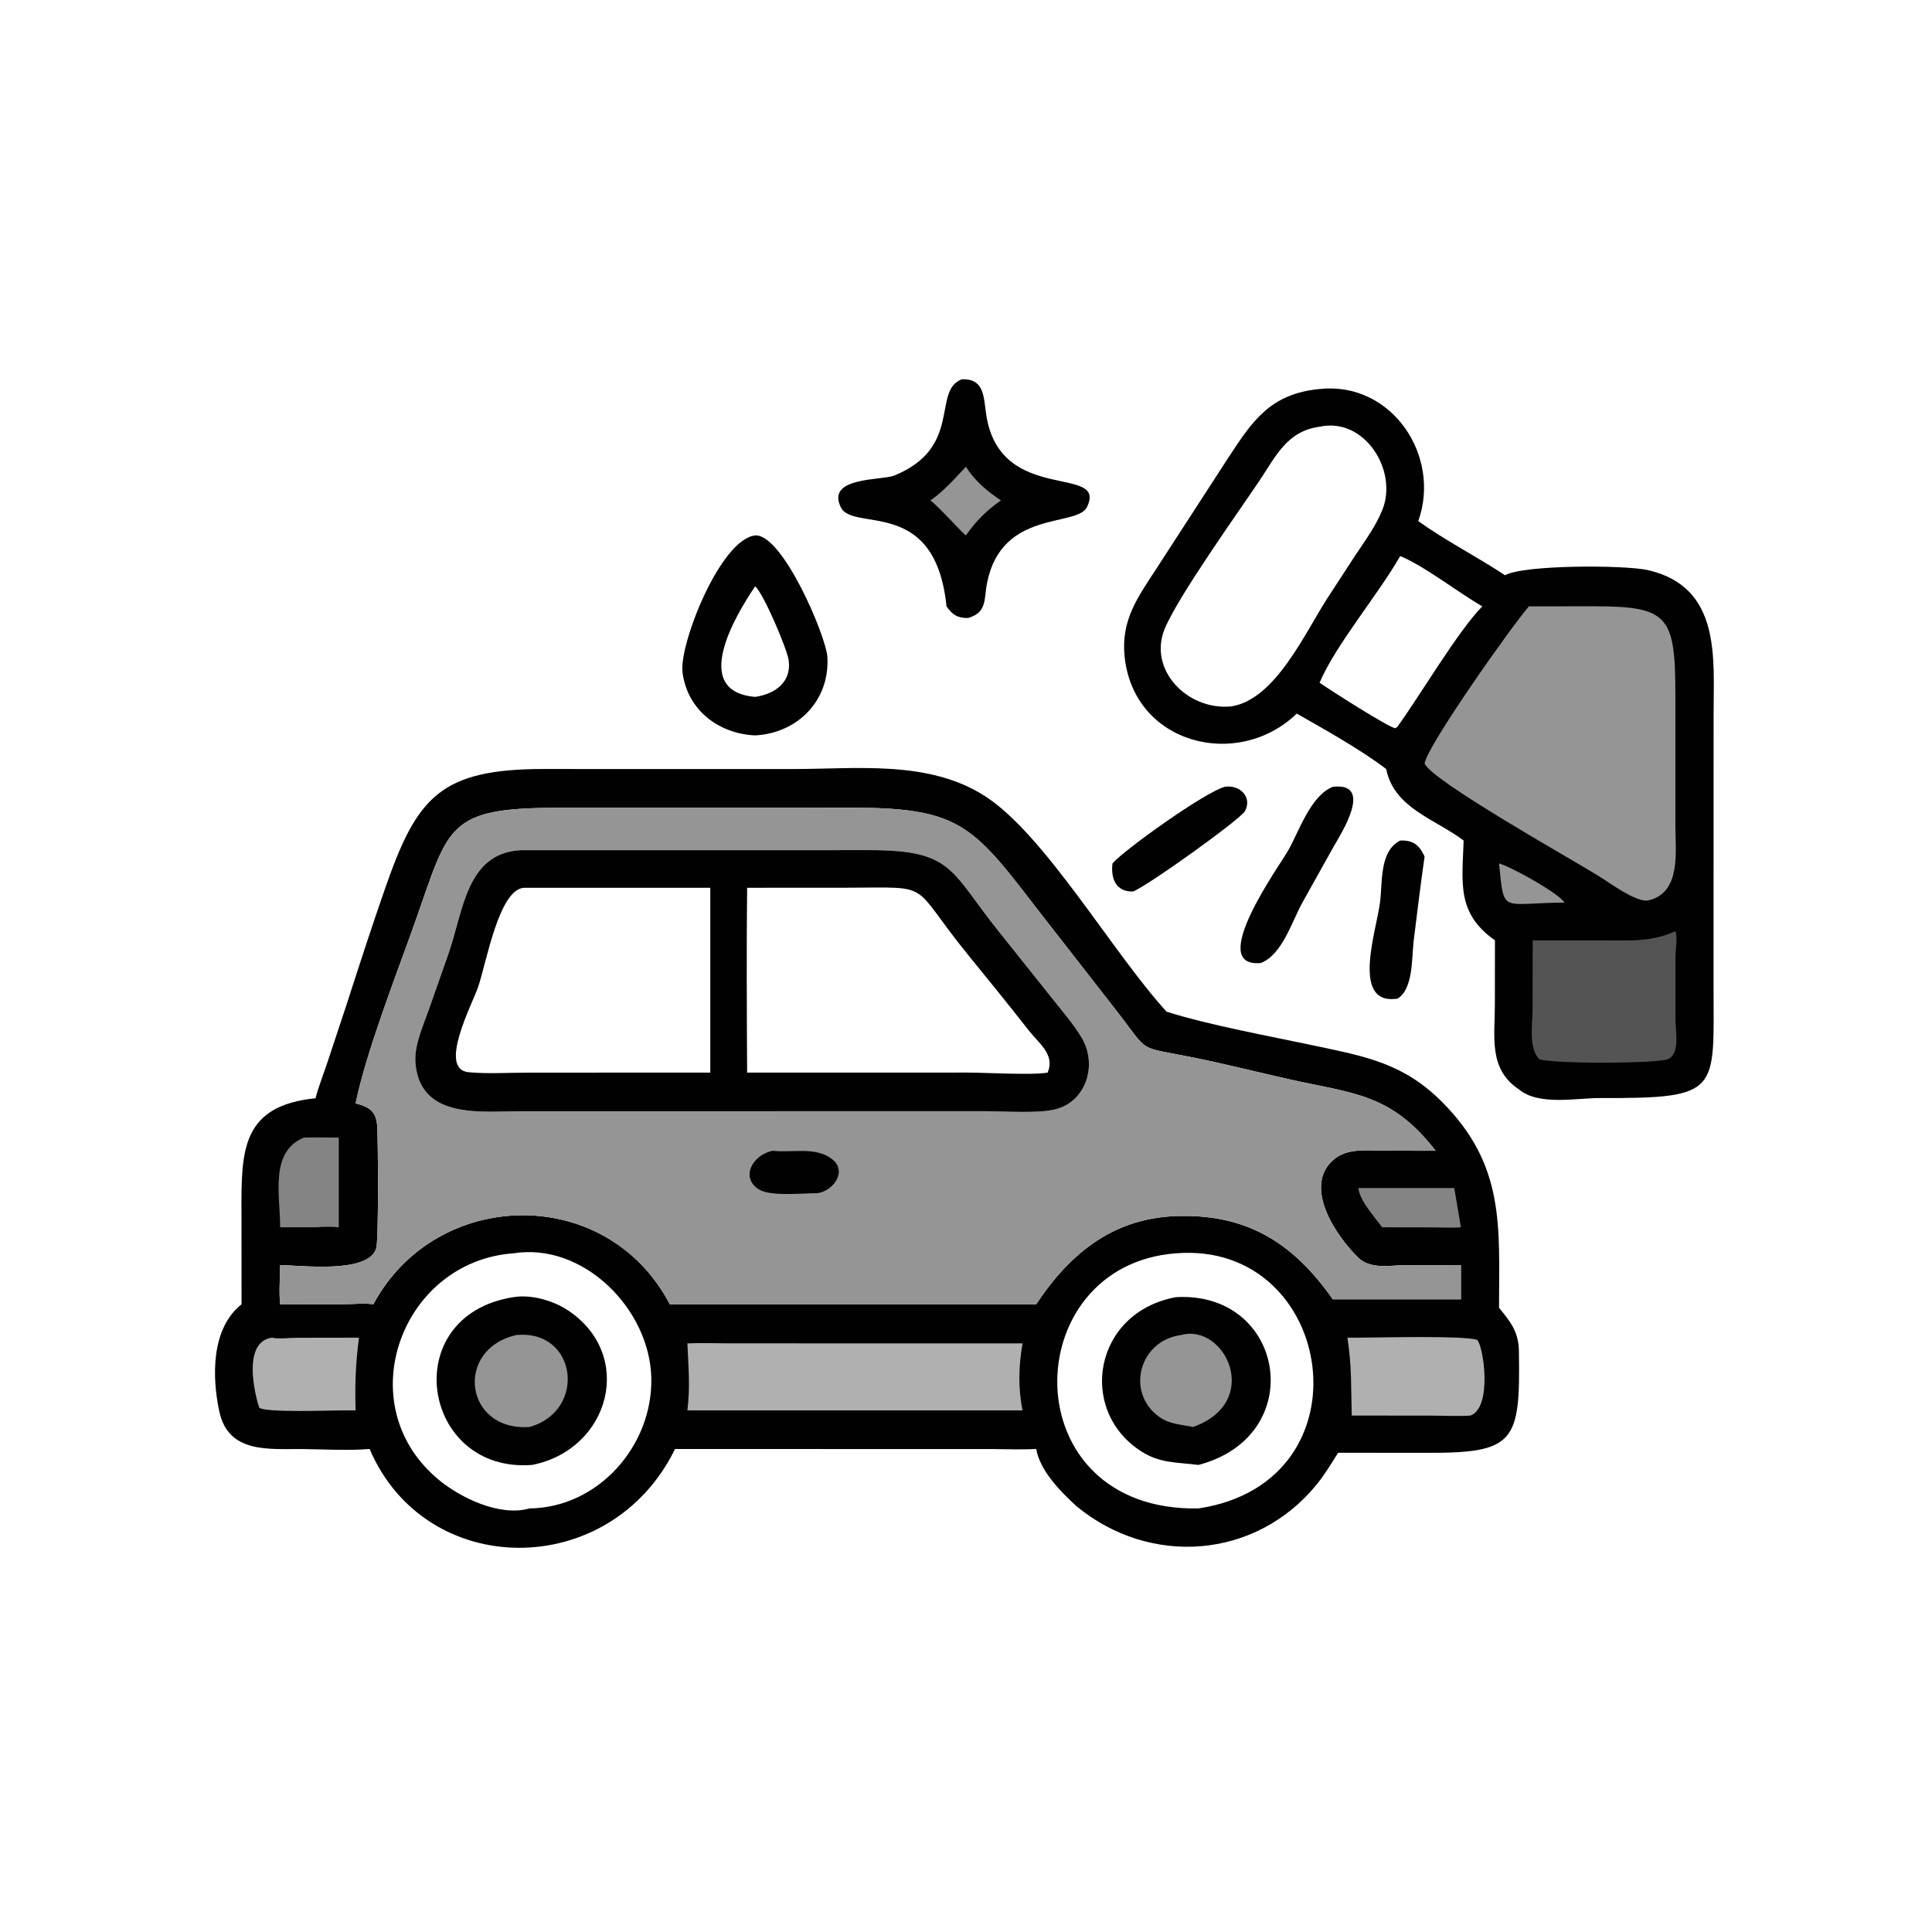
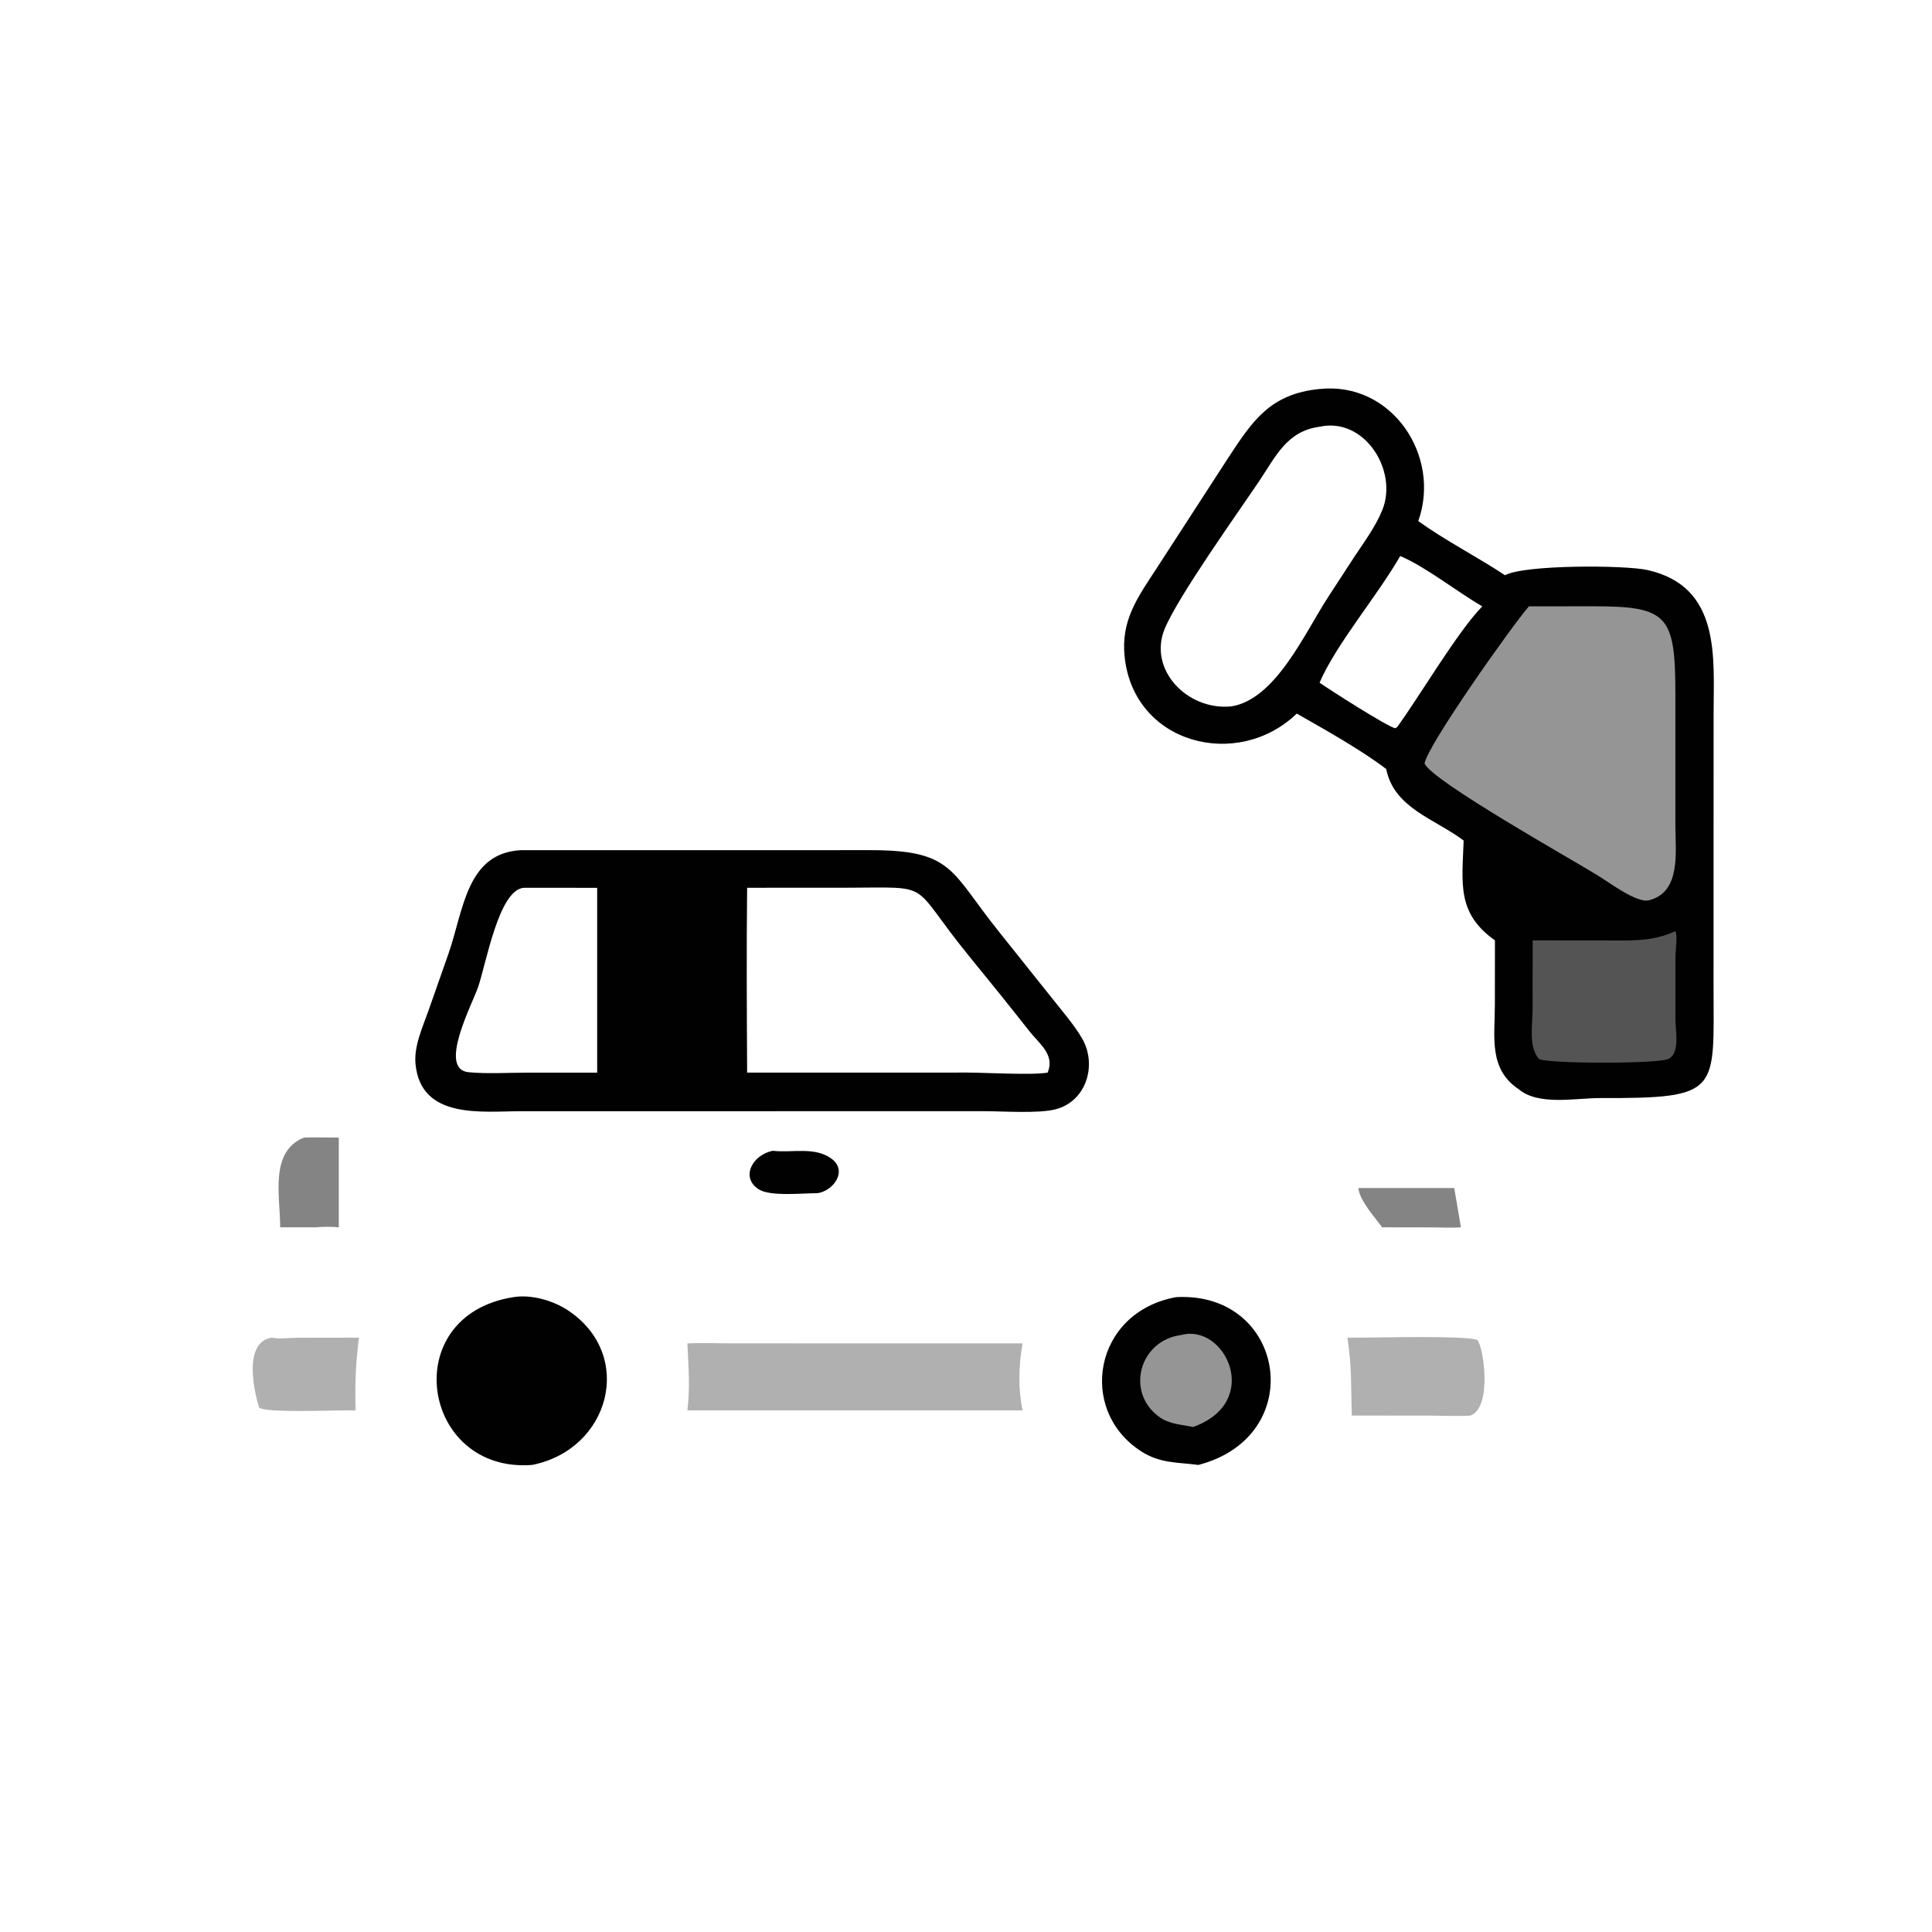
<svg xmlns="http://www.w3.org/2000/svg" viewBox="0 0 256 256" id="carwash">
-   <path d="M162.3 104.257c1.849-.314 3.674 1.239 2.682 3.194-.55 1.084-13.059 10.033-14.85 10.676-2.28.069-2.969-1.741-2.72-3.72 1.49-1.754 12.296-9.495 14.888-10.15M185.534 111.376c1.708-.068 2.504.564 3.231 2.114-.531 3.72-.985 7.454-1.447 11.184-.26 2.103-.022 6.451-2.165 7.661l-.223.022c-5.875.651-2.558-9.033-2.073-12.752.349-2.689-.105-6.822 2.677-8.229M176.6 104.257c5.563-.64 1 6.349.106 7.94l-4.111 7.358c-1.413 2.548-2.691 6.95-5.528 8.047-7.36.708 2.594-13.076 3.624-14.907 1.49-2.649 2.977-7.258 5.909-8.438M100.065 70.945c3.639-.221 9.407 13.363 9.567 16.123.335 5.748-3.943 10.079-9.567 10.377-4.862-.217-9.027-3.39-9.632-8.406-.442-3.665 4.992-17.56 9.632-18.094m0 6.743c-2.59 3.811-8.651 13.935 0 14.651 2.587-.373 4.813-1.903 4.447-4.806-.186-1.481-3.321-8.865-4.447-9.846M127.452 50.256c3.105-.111 2.867 2.527 3.26 4.897 1.95 11.764 16.1 6.332 13.315 12.038-1.316 2.697-11.258.284-13.224 9.986-.452 2.228.043 3.972-2.537 4.712-1.36.017-2.062-.404-2.847-1.544-1.498-14.65-12.362-9.78-14.008-13.131-1.997-4.069 5.445-3.529 7.098-4.206 9.123-3.735 4.933-11.248 8.942-12.752" fill="#010101" class="color000000 svgShape" />
-   <path fill="#959595" d="M127.987 61.855c1.205 1.884 2.802 3.215 4.64 4.453-1.919 1.345-3.294 2.715-4.64 4.636-.224-.035-3.681-3.909-4.706-4.636 1.797-1.235 3.208-2.887 4.706-4.454" class="color62ff2b svgShape" />
  <path d="M174.852 51.544c9.576-1.023 16.157 8.874 13.076 17.504 3.702 2.653 7.722 4.677 11.494 7.174 2.555-1.416 15.932-1.358 18.897-.687 9.765 2.21 8.742 11.636 8.742 19.02l-.007 35.965c-.002 14.208 1.094 15.021-15.085 14.98-3.144-.008-8.087 1.043-10.72-1.162-4.022-2.686-3.176-6.894-3.171-11.145l.01-8.587c-5.076-3.607-4.343-7.52-4.147-13.23-3.779-2.86-9.237-4.288-10.259-9.475-3.37-2.568-8.134-5.227-11.853-7.349-7.827 7.55-21.601 4.08-22.81-7.539-.502-4.835 1.719-7.842 4.233-11.695l9.513-14.679c3.226-4.919 5.566-8.454 12.087-9.096m0 5.003c-4.33.579-5.79 3.908-7.98 7.167-2.866 4.264-10.779 15.329-12.55 19.624-2.217 5.38 2.992 10.844 8.833 10.263 5.877-.925 9.749-9.755 12.814-14.462l3.557-5.458c1.306-1.972 2.763-3.922 3.65-6.128 2.097-5.217-2.387-12.324-8.324-11.006m10.682 17.132c-2.957 5.18-8.534 11.738-10.682 16.78 1.31.928 9.084 5.894 10.035 6.04l.266-.183c3.014-4.151 7.97-12.603 11.262-15.972-3.298-1.89-7.556-5.282-10.881-6.665" fill="#010101" class="color000000 svgShape" />
-   <path fill="#959595" d="M198.629 114.407c1.636.462 7.83 3.888 8.677 5.189-8.49.051-7.98 1.617-8.677-5.19" class="color62ff2b svgShape" />
  <path fill="#545454" d="M221.998 123.384c.32.709.012 2.495.006 3.347l-.001 8.464c.012 1.371.636 4.424-.962 5.132-1.456.645-15.704.643-17.104.007-1.444-1.602-.86-4.596-.86-6.577l.011-9.15 9.742.009c3.36.002 6.056.18 9.167-1.232" class="color00a800 svgShape" />
  <path fill="#959595" d="m202.592 80.345 8.528-.009c9.938-.004 10.864 1.238 10.877 11.693l.002 17.442c-.001 3.36.79 8.789-3.536 9.825-1.63.391-5.378-2.483-6.9-3.382-3.176-1.975-21.975-12.517-22.798-14.759.347-2.35 11.663-18.367 13.827-20.81" class="color62ff2b svgShape" />
-   <path d="M79.875 101.902h25.2c8.45-.002 18.013-1.218 25.474 3.61 7.93 5.13 16.796 20.606 24.02 28.537 5.532 1.77 14.053 3.324 19.852 4.557 6.643 1.412 11.556 2.33 16.575 7.325 8.453 8.411 7.65 16.507 7.633 27.353 1.509 1.855 2.589 3.163 2.632 5.72.205 12.11-.48 13.578-12.466 13.501l-11.486-.005c-.914 1.442-1.781 2.906-2.866 4.232-8.106 9.901-22.074 10.87-31.8 2.851-2.11-1.935-4.827-4.675-5.343-7.584-1.91.102-3.846.018-5.758.01l-42.094-.01c-8.591 17.533-33.075 17.382-40.468 0-2.988.24-5.984.035-8.977.008-4.3-.038-9.719.629-10.932-4.934-1.01-4.627-1.092-11.063 2.935-14.248l-.011-12.333c-.03-8.117.058-13.98 9.817-14.97.384-1.493.957-2.932 1.451-4.391l2.609-7.862c1.686-5.226 3.38-10.462 5.19-15.647 4.192-12.008 7.267-15.722 21.028-15.727zm-5.626 5.136c-15.106-.034-14.694 2.288-19.233 15.097-2.408 6.794-6.458 17.1-7.897 24.073 1.897.458 2.744 1.113 2.864 3.053.117 1.909.203 15.082-.132 16.157-1.064 3.416-10.018 2.227-12.729 2.219-.015 1.69-.17 3.512 0 5.189l8.532-.012c1.229-.004 2.612-.163 3.818.012 8.288-15.464 30.926-15.995 39.28 0H137.3c4.661-7.043 10.576-11.632 19.206-11.704 9.176-.135 15.097 3.917 20.094 11.037h16.977v-4.522l-7.446.013c-2.064.009-4.538.567-6.16-1.008-2.829-2.75-7.33-9.262-3.373-12.886 1.87-1.712 4.608-1.29 6.937-1.286l6.695.013c-5.871-7.562-10.764-7.548-19.31-9.453-4.168-.929-8.305-1.984-12.489-2.84-8.017-1.64-5.906-.381-10.591-6.387l-9.718-12.465c-9.012-11.673-10.54-14.315-24.994-14.307zm-6.213 59.032c-14.79 1.053-21.85 19.916-10.048 29.886 2.94 2.483 8.208 5.054 12.168 3.919 9.122-.099 16.324-8.3 16.147-17.25-.181-9.161-9.002-18.032-18.267-16.555m87.797 0c-21.198 1.579-21.729 34.267 2.962 33.805 23.123-3.455 18.138-35.502-2.962-33.805" fill="#010101" class="color000000 svgShape" />
  <path fill="#848484" d="M179.989 157.425h12.709l.88 5.201c-1.132.094-2.329.014-3.469.012l-6.967-.012c-.974-1.344-2.983-3.522-3.153-5.201M40.259 150.74c1.536-.067 3.096-.008 4.634 0v11.886c-1.037-.111-2.042-.077-3.08 0h-4.69c0-4.2-1.428-10.02 3.136-11.886" class="colorf0fe0a svgShape" />
  <path fill="#b0b0b0" d="M35.993 177.247c.994.208 2.333.019 3.373.014l8.203-.014c-.453 3.387-.548 6.223-.45 9.637h-1.65c-1.727 0-10.155.322-11.101-.342-.09-.064-2.748-8.607 1.625-9.295M179.989 177.247c2.754-.002 13.892-.308 15.737.288.85.772 2.058 8.953-.881 10.034-1.725.116-3.523.01-5.254.008l-10.475-.008c-.123-3.925.033-6.308-.577-10.322zM91.084 178.008c1.728-.09 3.498-.013 5.23-.008l39.184.008c-.529 2.956-.61 5.929 0 8.876H91.084c.386-3.281.13-5.674 0-8.876" class="colorb2aeae svgShape" />
  <path d="M155.833 171.879c14.49-.812 17.648 18.408 2.962 22.232-2.852-.37-5.076-.185-7.603-1.815-8.46-5.46-6.274-18.429 4.641-20.417" fill="#010101" class="color000000 svgShape" />
  <path fill="#959595" d="M156.506 176.899c5.82-1.606 10.86 8.869 1.58 12.186-1.607-.344-3.156-.357-4.541-1.381-4.452-3.294-2.516-10.118 2.961-10.805" class="color62ff2b svgShape" />
  <path d="M68.036 171.879c2.349-.39 5.249.444 7.203 1.737 8.94 5.912 5.615 18.425-4.714 20.494-14.682 1.158-18.002-19.808-2.489-22.232" fill="#010101" class="color000000 svgShape" />
-   <path fill="#959595" d="M68.43 176.899c8.033-.776 9.373 10.061 1.726 12.186-8.659.576-9.959-10.349-1.727-12.186M74.25 107.038l38.878-.007c14.454-.008 15.983 2.634 24.995 14.307l9.717 12.465c4.685 6.006 2.575 4.748 10.591 6.387 4.184.856 8.321 1.911 12.49 2.84 8.545 1.905 13.438 1.891 19.309 9.453l-6.695-.013c-2.329-.004-5.066-.426-6.936 1.286-3.958 3.624.543 10.137 3.373 12.886 1.62 1.576 4.095 1.017 6.16 1.008l7.445-.013v4.523H176.6c-4.997-7.12-10.918-11.172-20.094-11.038-8.63.072-14.544 4.661-19.206 11.703H88.752c-8.353-15.994-30.992-15.463-39.28 0-1.206-.174-2.59-.015-3.818-.011l-8.532.012c-.17-1.677-.015-3.499 0-5.19 2.711.009 11.665 1.198 12.729-2.218.334-1.075.25-14.248.132-16.157-.12-1.94-.967-2.595-2.864-3.053 1.439-6.973 5.489-17.28 7.897-24.073 4.539-12.81 4.127-15.13 19.234-15.097m-5.321 5.619c-7.134.447-7.505 7.976-9.502 13.709l-2.629 7.484c-.78 2.227-1.98 4.756-1.738 7.176.734 7.337 8.844 6.22 13.897 6.218l61.556-.005c2.53.01 7.048.325 9.314-.24 4.095-1.02 5.604-5.869 3.55-9.407-1.051-1.81-2.516-3.468-3.807-5.112l-7.202-9.02c-6.45-8.022-6.003-10.814-17.063-10.81z" class="color62ff2b svgShape" />
-   <path d="M102.391 152.483c2.525.309 5.608-.598 7.82 1.075 2.137 1.615.211 4.24-1.876 4.543-1.935-.011-6.281.482-7.821-.523-2.435-1.589-.791-4.561 1.877-5.095M68.929 112.657l46.376-.007c11.06-.004 10.612 2.788 17.063 10.81l7.202 9.02c1.291 1.645 2.756 3.302 3.807 5.112 2.054 3.538.544 8.387-3.55 9.407-2.266.565-6.785.25-9.314.24l-61.556.005c-5.053.002-13.162 1.119-13.896-6.218-.242-2.42.958-4.949 1.737-7.177l2.629-7.483c1.997-5.733 2.368-13.262 9.502-13.709m30.07 4.978c-.09 8.155-.042 16.334 0 24.49l29.154-.004c2.342 0 8.689.37 10.667.004.998-2.387-1.117-3.816-2.496-5.577-2.635-3.368-5.33-6.682-8.029-9.998-7.98-9.802-4.303-8.947-16.206-8.921zm-29.574 0c-3.32.231-4.963 9.89-6.066 13.132-.78 2.29-5.38 10.924-1.26 11.308 2.513.234 5.193.059 7.723.058l14.99-.008h9.307v-24.49z" fill="#010101" class="color000000 svgShape" />
+   <path d="M102.391 152.483c2.525.309 5.608-.598 7.82 1.075 2.137 1.615.211 4.24-1.876 4.543-1.935-.011-6.281.482-7.821-.523-2.435-1.589-.791-4.561 1.877-5.095M68.929 112.657l46.376-.007c11.06-.004 10.612 2.788 17.063 10.81l7.202 9.02c1.291 1.645 2.756 3.302 3.807 5.112 2.054 3.538.544 8.387-3.55 9.407-2.266.565-6.785.25-9.314.24l-61.556.005c-5.053.002-13.162 1.119-13.896-6.218-.242-2.42.958-4.949 1.737-7.177l2.629-7.483c1.997-5.733 2.368-13.262 9.502-13.709m30.07 4.978c-.09 8.155-.042 16.334 0 24.49l29.154-.004c2.342 0 8.689.37 10.667.004.998-2.387-1.117-3.816-2.496-5.577-2.635-3.368-5.33-6.682-8.029-9.998-7.98-9.802-4.303-8.947-16.206-8.921zm-29.574 0c-3.32.231-4.963 9.89-6.066 13.132-.78 2.29-5.38 10.924-1.26 11.308 2.513.234 5.193.059 7.723.058h9.307v-24.49z" fill="#010101" class="color000000 svgShape" />
</svg>